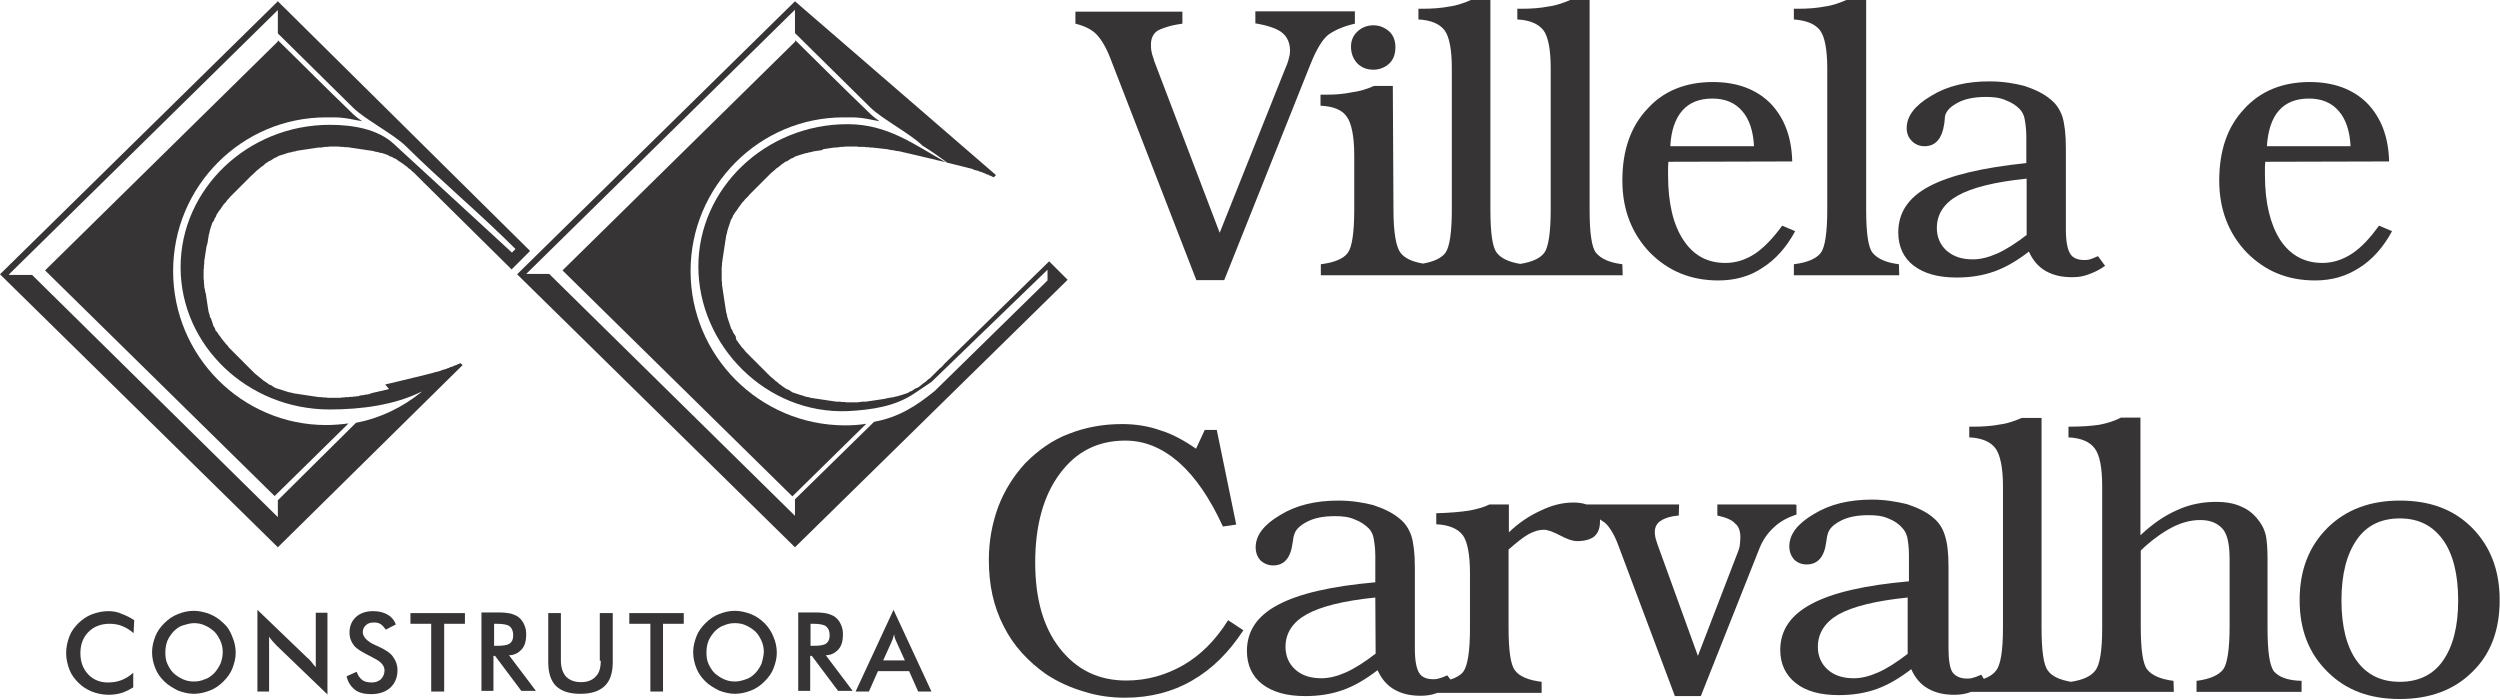
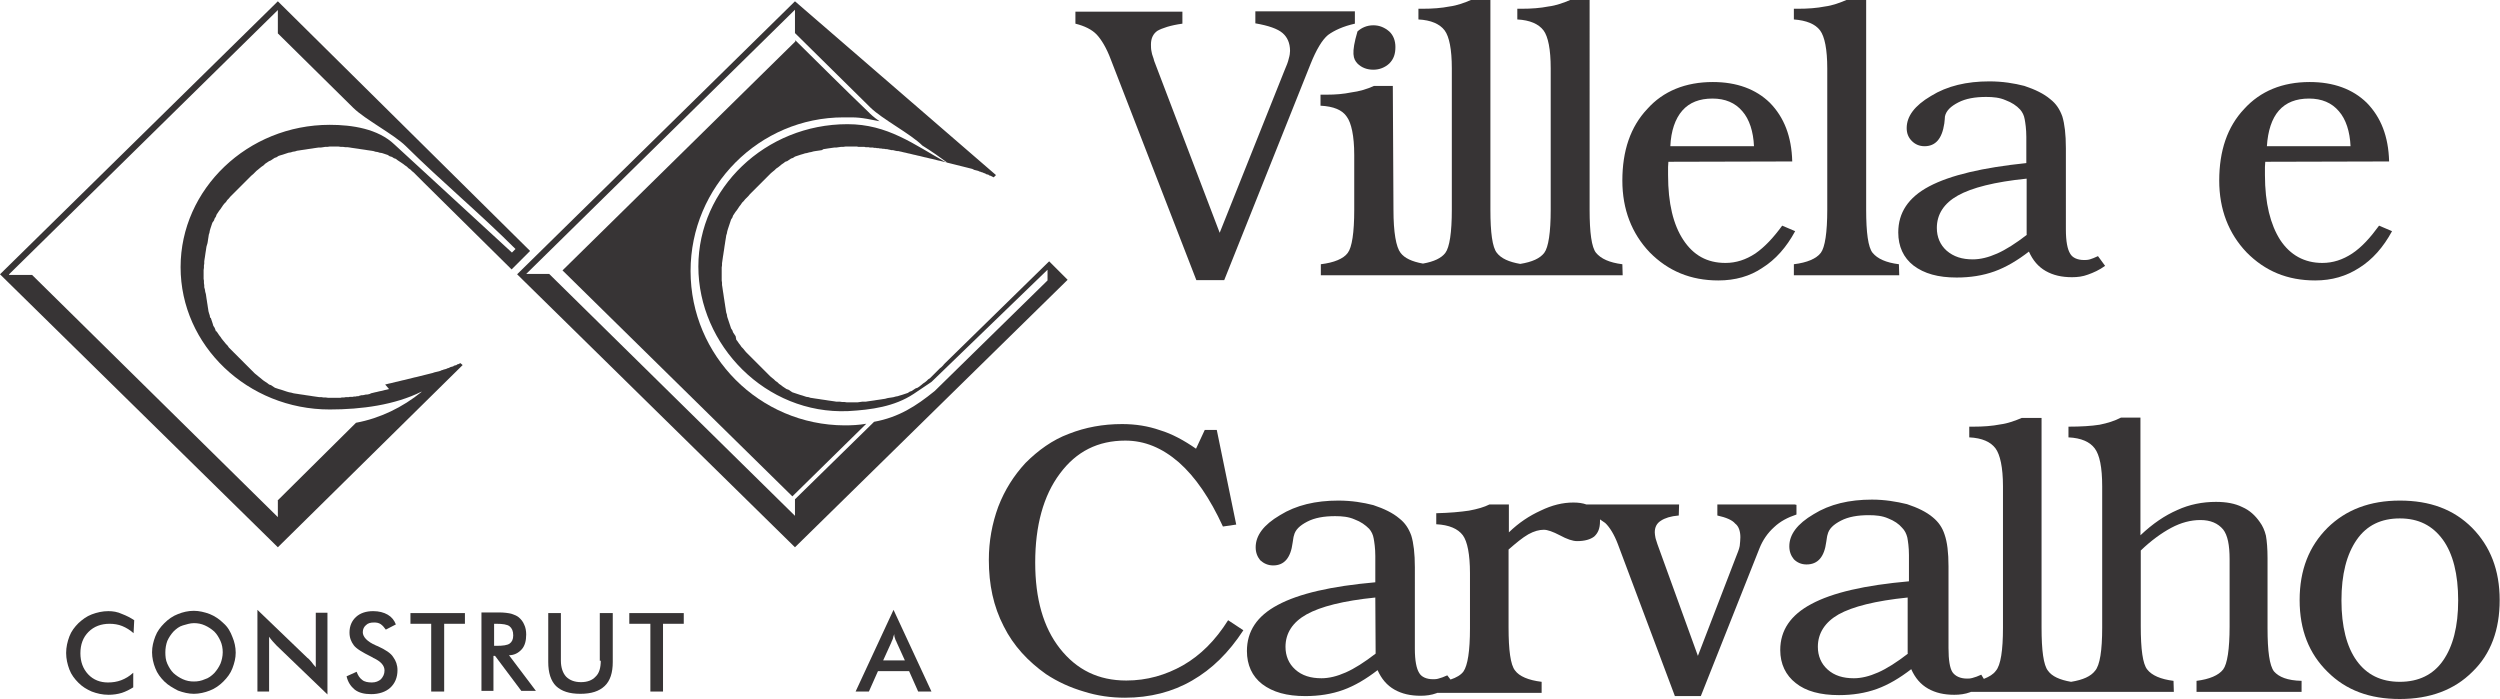
<svg xmlns="http://www.w3.org/2000/svg" version="1.1" id="Camada_1" x="0px" y="0px" viewBox="0 0 771.1 215.6" style="enable-background:new 0 0 771.1 215.6;" xml:space="preserve">
  <style type="text/css">
	.st0{fill-rule:evenodd;clip-rule:evenodd;fill:#373435;}
</style>
  <g>
    <path class="st0" d="M33.4,188.5c-1.8,0-3.5,0.4-5.1,1c-1.6,0.6-2.9,1.6-4.1,2.7c-1.2,1.2-2.2,2.5-2.8,4.1s-1,3.3-1,5.1   c0,1.8,0.4,3.5,1,5.1c0.6,1.6,1.6,2.9,2.8,4.1s2.5,2,4.1,2.7c1.6,0.6,3.3,1,5.2,1c1.4,0,2.8-0.2,4.1-0.6c1.2-0.4,2.4-1,3.5-1.7   v-4.5c-1.2,1.1-2.4,1.8-3.7,2.3c-1.3,0.5-2.7,0.7-4.1,0.7c-2.4,0-4.5-0.8-6.1-2.5c-1.6-1.7-2.4-3.9-2.4-6.5c0-2.7,0.8-4.9,2.5-6.6   c1.7-1.7,3.9-2.5,6.5-2.5c1.3,0,2.7,0.2,3.9,0.7c1.2,0.5,2.4,1.2,3.5,2.2l0.2-4c-1.2-0.8-2.4-1.4-3.7-1.9   C36.2,188.7,34.8,188.5,33.4,188.5z" />
    <path class="st0" d="M68.9,192.2c-1.2-1.2-2.7-2.2-4.2-2.8c-1.6-0.6-3.3-1-4.9-1c-1.8,0-3.4,0.4-4.9,1c-1.6,0.6-3,1.6-4.2,2.8   s-2.2,2.5-2.8,4.1c-0.6,1.6-1,3.1-1,4.9c0,1.7,0.4,3.4,1,4.9c0.6,1.6,1.6,2.9,2.8,4.1s2.7,2,4.2,2.8c1.6,0.6,3.3,1,4.9,1   s3.4-0.4,4.9-1c1.6-0.6,3-1.6,4.2-2.8s2.2-2.5,2.8-4.1s1-3.1,1-4.8s-0.4-3.4-1-4.8C71.1,194.9,70.3,193.4,68.9,192.2z M68,204.7   c-0.5,1.1-1.1,2-1.9,2.9c-0.8,0.8-1.8,1.6-2.9,1.9c-1.1,0.5-2.2,0.7-3.4,0.7c-1.2,0-2.3-0.2-3.4-0.7c-1.1-0.5-2-1.1-2.9-1.9   c-0.8-0.8-1.4-1.8-1.9-2.9c-0.5-1.1-0.6-2.3-0.6-3.5s0.2-2.4,0.6-3.5c0.5-1.1,1.1-2,1.9-2.9c0.8-0.8,1.8-1.6,2.9-1.9   s2.2-0.7,3.4-0.7c1.2,0,2.3,0.2,3.4,0.7c1.1,0.5,2,1.1,2.9,1.9c0.8,0.8,1.4,1.8,1.9,2.9c0.5,1.1,0.7,2.3,0.7,3.5   S68.4,203.7,68,204.7z" />
    <path class="st0" d="M97.4,205.8c-0.5-0.6-1-1.1-1.3-1.6c-0.5-0.5-0.8-1-1.3-1.3l-15.4-14.8v25.2h3.6v-16.9c0.4,0.5,0.7,1,1.1,1.4   c0.4,0.5,0.8,0.8,1.2,1.3l15.7,15.1v-25.2h-3.6v16.7H97.4z" />
    <path class="st0" d="M116.5,199.3c-0.1,0-0.2-0.1-0.5-0.2c-2.8-1.2-4.1-2.7-4.1-4.1c0-1,0.4-1.7,1-2.2c0.6-0.6,1.4-0.8,2.5-0.8   c0.7,0,1.4,0.1,2,0.5s1.1,1,1.6,1.7l3.1-1.6c-0.5-1.3-1.3-2.3-2.5-3c-1.2-0.7-2.7-1.1-4.5-1.1c-2.2,0-4,0.6-5.3,1.8   c-1.3,1.2-2,2.8-2,4.8c0,1.6,0.5,2.8,1.3,3.9c0.8,1.1,2.7,2.2,5.3,3.5c0.1,0.1,0.5,0.2,0.7,0.4c2.4,1.1,3.5,2.4,3.5,3.9   c0,1.1-0.4,1.9-1.1,2.7c-0.7,0.6-1.6,1-2.8,1s-2.3-0.2-3-0.8c-0.8-0.6-1.3-1.4-1.7-2.5l-3.1,1.4c0.4,1.8,1.3,3.1,2.5,4.1   c1.3,1,3,1.4,5.1,1.4c2.4,0,4.5-0.7,5.9-2c1.4-1.3,2.2-3.1,2.2-5.4c0-1.6-0.5-2.9-1.3-4C120.6,201.5,118.9,200.4,116.5,199.3z" />
    <polygon class="st0" points="126.6,192.4 133,192.4 133,213.3 137,213.3 137,192.4 143.4,192.4 143.4,189.1 126.6,189.1  " />
    <path class="st0" d="M160.9,200.3c1-1.1,1.4-2.7,1.4-4.6c0-1.1-0.2-2.2-0.6-3c-0.4-1-1-1.7-1.7-2.3c-0.6-0.5-1.4-0.8-2.3-1.1   c-0.8-0.2-2.2-0.4-3.7-0.4h-5.5v24.2h3.7v-10.8h0.5l8.1,10.8h4.5l-8.3-11C158.6,202.1,159.9,201.4,160.9,200.3z M152.4,199.4v-7   h0.7c1.9,0,3.4,0.2,4.1,0.8c0.7,0.6,1.1,1.4,1.1,2.8c0,1.2-0.4,2-1.1,2.5c-0.7,0.5-2,0.7-4.1,0.7h-0.7V199.4z" />
    <path class="st0" d="M185.3,203.8c0,2.2-0.5,3.9-1.6,4.9c-1,1.1-2.5,1.7-4.5,1.7c-2,0-3.5-0.6-4.6-1.7c-1-1.1-1.6-2.8-1.6-4.9   v-14.7h-3.9v15.1c0,3.3,0.8,5.8,2.4,7.4c1.7,1.6,4.1,2.4,7.5,2.4c3.4,0,5.8-0.8,7.5-2.4c1.7-1.6,2.5-4.1,2.5-7.4v-15.1h-4v14.7   H185.3z" />
    <polygon class="st0" points="194.1,192.4 200.6,192.4 200.6,213.3 204.5,213.3 204.5,192.4 210.9,192.4 210.9,189.1 194.1,189.1     " />
-     <path class="st0" d="M235.8,192.2c-1.2-1.2-2.7-2.2-4.2-2.8c-1.6-0.6-3.3-1-4.9-1c-1.8,0-3.4,0.4-4.9,1c-1.6,0.6-3,1.6-4.2,2.8   s-2.2,2.5-2.8,4.1c-0.6,1.6-1,3.1-1,4.9c0,1.7,0.4,3.4,1,4.9c0.6,1.6,1.6,2.9,2.8,4.1s2.7,2,4.2,2.8c1.6,0.6,3.3,1,4.9,1   s3.4-0.4,4.9-1c1.6-0.6,3-1.6,4.2-2.8s2.2-2.5,2.8-4.1c0.6-1.6,1-3.1,1-4.8s-0.4-3.4-1-4.8C238,194.9,237,193.4,235.8,192.2z    M234.9,204.7c-0.5,1.1-1.1,2-1.9,2.9c-0.8,0.8-1.8,1.6-2.9,1.9c-1.1,0.4-2.2,0.7-3.4,0.7s-2.3-0.2-3.4-0.7c-1.1-0.5-2-1.1-2.9-1.9   c-0.8-0.8-1.4-1.8-1.9-2.9c-0.5-1.1-0.6-2.3-0.6-3.5s0.2-2.4,0.6-3.5c0.5-1.1,1.1-2,1.9-2.9c0.8-0.8,1.8-1.6,2.9-1.9   c1.1-0.5,2.2-0.7,3.4-0.7s2.3,0.2,3.4,0.7c1.1,0.5,2,1.1,2.9,1.9c0.8,0.8,1.4,1.8,1.9,2.9c0.5,1.1,0.7,2.3,0.7,3.5   C235.5,202.4,235.2,203.7,234.9,204.7z" />
-     <path class="st0" d="M258.6,200.3c1-1.1,1.4-2.7,1.4-4.6c0-1.1-0.2-2.2-0.6-3c-0.4-1-1-1.7-1.7-2.3c-0.6-0.5-1.4-0.8-2.3-1.1   c-0.8-0.2-2.2-0.4-3.7-0.4h-5.5v24.2h3.7v-10.8h0.5l8.1,10.8h4.5l-8.3-11C256.3,202.1,257.6,201.4,258.6,200.3z M250,199.4v-7h0.7   c1.9,0,3.4,0.2,4.1,0.8c0.7,0.6,1.1,1.4,1.1,2.8c0,1.2-0.4,2-1.1,2.5c-0.7,0.5-2,0.7-4.1,0.7H250V199.4z" />
    <path class="st0" d="M263.9,213.3h4.1l2.8-6.3h9.6l2.8,6.3h4.1l-11.7-25.2L263.9,213.3z M276.1,197c0.1,0.5,0.4,0.8,0.5,1.2   l2.5,5.5h-6.7l2.5-5.5c0.1-0.4,0.4-0.8,0.5-1.2c0.1-0.5,0.2-1,0.5-1.4C275.7,196.1,276,196.7,276.1,197z" />
    <path class="st0" d="M762.5,162.8c-5.7-5.7-13-8.4-22.3-8.4c-9.2,0-16.6,2.8-22.3,8.4c-5.7,5.7-8.6,13-8.6,22.3   c0,9.2,2.9,16.5,8.6,22.1c5.7,5.7,13,8.4,22.3,8.4s16.8-2.8,22.4-8.4c5.7-5.5,8.4-13,8.4-22.1C771,175.8,768.1,168.5,762.5,162.8z    M753.5,203.8c-3,4.3-7.5,6.5-13.3,6.5c-5.8,0-10.2-2.2-13.3-6.5c-3.1-4.3-4.7-10.6-4.7-18.6c0-8.1,1.6-14.2,4.7-18.7   c3.1-4.5,7.6-6.6,13.3-6.6c5.8,0,10.1,2.2,13.3,6.6c3.1,4.3,4.7,10.6,4.7,18.7C758.2,193.2,756.6,199.4,753.5,203.8z" />
    <path class="st0" d="M701.4,207.1c-1.4-1.8-2-6.3-2-13.3v-16.4v-5.2c0-3-0.2-5.3-0.5-7c-0.4-1.6-1-3-1.9-4.2   c-1.4-2-3.1-3.6-5.4-4.6c-2.2-1.1-4.9-1.6-8.1-1.6c-4.2,0-8.2,0.8-11.9,2.5c-3.9,1.7-7.6,4.2-11.4,7.8v-36.3h-6   c-1.9,1-4.1,1.7-6.6,2.2c-2.5,0.4-5.8,0.6-9.6,0.6v3.3c4,0.2,6.6,1.4,8.1,3.4s2.3,5.8,2.3,11.7v43.6c0,7-0.7,11.6-2.2,13.3   c-1.3,1.7-3.7,2.8-7.4,3.4c-3.5-0.6-5.9-1.7-7.1-3.4c-1.4-1.7-2-6.3-2-13.3v-64.7h-6.1c-1.9,0.8-4.2,1.7-6.6,2   c-2.5,0.5-5.3,0.7-8.3,0.7h-1.3v3.3c4,0.2,6.6,1.4,8.1,3.4c1.4,1.9,2.3,5.8,2.3,11.7v43.6c0,7-0.7,11.6-2.2,13.3   c-0.8,1.1-2,1.8-3.7,2.5l-0.8-1.3c-1.1,0.5-1.9,0.8-2.7,1c-0.7,0.2-1.2,0.2-1.7,0.2c-2,0-3.6-0.7-4.5-2c-0.8-1.3-1.2-3.7-1.2-7.4   v-25.2c0-4.3-0.4-7.5-1.2-9.8c-0.7-2.2-1.9-3.9-3.6-5.3c-2-1.7-4.7-3-8-4.1c-3.3-0.8-6.9-1.4-10.8-1.4c-7,0-13,1.4-18,4.5   c-5.1,3-7.5,6.3-7.5,9.9c0,1.6,0.5,2.9,1.4,4c1,1,2.3,1.6,3.9,1.6c3.5,0,5.5-2.3,6.1-7c0.2-1,0.2-1.7,0.4-2.2   c0.4-1.8,1.8-3.1,4.1-4.3c2.3-1.2,5.2-1.7,8.6-1.7c2.2,0,4.2,0.2,6,1c1.8,0.7,3.3,1.7,4.3,2.9c0.8,0.8,1.3,1.8,1.6,3   c0.2,1.1,0.5,3,0.5,5.4v8.1c-13.6,1.2-23.6,3.5-30.1,7c-6.4,3.4-9.6,8.1-9.6,14.2c0,4.3,1.7,7.8,4.8,10.2c3.1,2.5,7.6,3.7,13.3,3.7   c4.2,0,8.1-0.6,11.7-1.9c3.6-1.3,7.1-3.4,10.6-6.1c1.2,2.7,2.9,4.7,5.2,6c2.3,1.3,4.9,1.9,8.1,1.9c1.6,0,3.3-0.2,4.9-0.8   c0.1,0,0.1-0.1,0.2-0.1h30h1.9h30.7l-0.1-3.4c-4-0.5-6.7-1.7-8.1-3.5c-1.4-1.7-2-6.3-2-13.3v-23.4c3.1-3,6.4-5.4,9.4-7   c3-1.6,6-2.4,9-2.4c3.1,0,5.4,1,7,2.9c1.4,1.8,2,4.8,2,9.2v20.7c0,7-0.7,11.6-2,13.3c-1.4,1.8-4.2,3-8.2,3.5v3.4h32.4V210   C705.5,209.9,702.9,208.8,701.4,207.1z M588.5,201.6c-3.5,2.7-6.5,4.6-9.2,5.8c-2.7,1.2-5.2,1.8-7.5,1.8c-3.3,0-6-0.8-8.1-2.7   c-2-1.8-3-4.2-3-7c0-4.2,2.2-7.6,6.4-10c4.3-2.4,11.4-4.2,21.3-5.2V201.6z" />
    <path class="st0" d="M553.8,155.6h-24.1v3.4c2.7,0.6,4.6,1.4,5.5,2.5c1.1,0.8,1.6,2.4,1.6,4.2c0,0.8-0.1,1.7-0.2,2.7   c-0.2,1.1-0.7,2.2-1.2,3.5l-11.7,30.4l-12.5-34.5c-0.2-0.8-0.5-1.4-0.6-2c-0.1-0.6-0.2-1.1-0.2-1.6c0-1.6,0.6-2.8,1.9-3.6   c1.2-0.8,3-1.4,5.5-1.6l0.1-3.4h-28.6l0,0c-1.1-0.4-2.4-0.6-4-0.6c-3.3,0-6.6,0.8-10.1,2.5c-3.5,1.6-6.7,3.7-9.8,6.7v-8.6h-6   c-1.6,0.8-3.6,1.4-6.3,1.9c-2.7,0.4-6,0.7-10.1,0.8v3.4c4,0.2,6.7,1.4,8.2,3.4c1.4,1.9,2.2,5.9,2.2,11.7v17c0,7-0.7,11.4-2,13.3   c-0.8,1.1-2.2,1.9-4,2.5l-1-1.3c-1.1,0.5-1.9,0.8-2.7,1c-0.6,0.2-1.2,0.2-1.7,0.2c-2,0-3.6-0.7-4.3-2c-0.8-1.3-1.3-3.7-1.3-7.4V175   c0-4.3-0.4-7.5-1.1-9.8c-0.8-2.2-1.9-3.9-3.7-5.3c-2-1.7-4.7-3-8-4.1c-3.1-0.8-6.7-1.4-10.8-1.4c-7,0-13,1.4-18,4.5   c-5.1,3-7.5,6.3-7.5,9.9c0,1.6,0.5,2.9,1.4,4c1.1,1,2.4,1.6,4,1.6c3.4,0,5.4-2.3,6-7c0.2-1,0.2-1.7,0.4-2.2   c0.4-1.8,1.8-3.1,4.1-4.3s5.2-1.7,8.6-1.7c2.2,0,4.2,0.2,6,1c1.9,0.7,3.3,1.7,4.5,2.9c0.7,0.8,1.2,1.8,1.4,3c0.2,1.1,0.5,3,0.5,5.4   v8.1c-13.6,1.2-23.6,3.5-30.1,7c-6.4,3.4-9.5,8.1-9.5,14.2c0,4.3,1.6,7.8,4.7,10.2c3.3,2.5,7.6,3.7,13.3,3.7   c4.2,0,8.1-0.6,11.7-1.9c3.6-1.3,7.1-3.4,10.6-6.1c1.2,2.7,2.9,4.7,5.2,6c2.3,1.3,4.9,1.9,8.1,1.9c1.6,0,3.3-0.2,4.9-0.8   c0.1,0,0.1-0.1,0.2-0.1h32.2v-3.4c-4.1-0.5-6.9-1.7-8.2-3.5c-1.4-1.7-2-6.3-2-13.3v-24c2.3-2,4.2-3.6,6.1-4.7   c1.8-1,3.4-1.4,4.8-1.4c1.1,0,2.8,0.6,4.9,1.7c2.2,1.2,4,1.8,5.3,1.8c2.4,0,4.1-0.5,5.3-1.4c1.2-1.1,1.8-2.5,1.8-4.7   c0-0.2,0-0.5,0-0.6c0.5,0.4,1.1,0.7,1.6,1.1c1.4,1.3,2.8,3.6,3.9,6.5l17.6,46.9h8l18.1-45.6c1-2.5,2.5-4.7,4.5-6.5   c1.9-1.8,4.2-3,6.9-3.9v-3H553.8z M424.3,201.6c-3.5,2.7-6.5,4.6-9.2,5.8c-2.7,1.2-5.2,1.8-7.5,1.8c-3.3,0-6-0.8-8.1-2.7   c-2-1.8-3-4.2-3-7c0-4.2,2.2-7.6,6.5-10c4.3-2.4,11.3-4.2,21.2-5.2L424.3,201.6L424.3,201.6z" />
    <path class="st0" d="M364.9,205.2c-5.3,3-11.1,4.7-17.5,4.7c-8.6,0-15.3-3.3-20.5-9.9c-5.1-6.5-7.6-15.3-7.6-26.5   c0-11.3,2.5-20.6,7.6-27.4c5.1-6.9,11.8-10.2,20.2-10.2c5.9,0,11.3,2.2,16.5,6.7c5.1,4.5,9.6,11.1,13.6,19.8l4.1-0.6l-6-29.2h-3.7   l-2.7,5.8c-3.6-2.5-7.4-4.6-11.1-5.7c-3.7-1.3-7.6-1.9-11.7-1.9c-5.9,0-11.3,1-16.4,3c-5.1,1.9-9.5,5.1-13.4,9   c-3.6,3.9-6.4,8.3-8.4,13.5c-1.9,5.2-2.9,10.6-2.9,16.4c0,7.6,1.4,14.3,4.6,20.5c3,6,7.5,10.8,13,14.7c3.6,2.4,7.6,4.2,11.7,5.4   c4.1,1.3,8.3,1.9,12.7,1.9c7.7,0,14.7-1.8,20.7-5.3c6.1-3.5,11.3-8.6,15.8-15.5l-4.7-3.1C374.9,197.5,370.3,202.1,364.9,205.2z" />
    <path class="st0" d="M714.1,86.5c5.1,0,9.6-1.3,13.6-3.9c4-2.5,7.4-6.3,10.1-11.3l-4-1.7c-2.7,3.7-5.3,6.6-8.3,8.6   c-2.9,1.9-5.9,2.9-9.2,2.9c-5.5,0-9.9-2.4-13-7.1c-3-4.7-4.7-11.3-4.7-20c0-1.1,0-1.9,0-2.5s0.1-1.1,0.1-1.6l38.2-0.1   c-0.2-7.7-2.5-13.6-6.9-18.1c-4.3-4.2-10.2-6.4-17.6-6.4c-8.4,0-15.2,2.8-20.2,8.3c-5.2,5.5-7.7,12.9-7.7,22.1   c0,8.9,2.9,16.3,8.4,22.1C698.6,83.6,705.5,86.5,714.1,86.5z M702.9,34.1c2.2-2.5,5.3-3.7,9.3-3.7c3.9,0,7,1.3,9.2,3.9   c2.2,2.5,3.4,6.3,3.6,10.8h-25.8C699.5,40.4,700.7,36.6,702.9,34.1z" />
    <path class="st0" d="M595,57.5c-6.4,3.4-9.5,8.1-9.5,14.2c0,4.3,1.6,7.8,4.7,10.2c3.3,2.5,7.6,3.7,13.3,3.7c4.2,0,8.1-0.6,11.7-1.9   c3.6-1.3,7.1-3.4,10.6-6.1c1.2,2.7,2.9,4.7,5.2,6c2.3,1.3,4.9,1.9,8.1,1.9c1.7,0,3.3-0.2,4.9-0.8c1.7-0.6,3.5-1.4,5.3-2.7l-2.2-3   c-1,0.5-1.9,0.8-2.5,1c-0.7,0.2-1.3,0.2-1.8,0.2c-2,0-3.6-0.7-4.3-2c-0.8-1.3-1.3-3.7-1.3-7.4V45.7c0-4.3-0.4-7.5-1.1-9.8   c-0.8-2.2-1.9-3.9-3.7-5.3c-2-1.7-4.7-3-8-4.1c-3.1-0.8-6.7-1.4-10.8-1.4c-7,0-13,1.4-18,4.5c-5.1,3-7.5,6.3-7.5,9.9   c0,1.6,0.5,2.9,1.6,4c1,1,2.3,1.6,3.9,1.6c3.4,0,5.4-2.3,6.1-7c0.1-1,0.2-1.7,0.2-2.2c0.4-1.8,1.8-3.1,4.1-4.3   c2.3-1.2,5.2-1.7,8.6-1.7c2.2,0,4.2,0.2,6,1c1.9,0.7,3.4,1.7,4.5,2.9c0.7,0.8,1.2,1.8,1.4,3c0.2,1.1,0.5,3,0.5,5.4v8.1   C611.6,51.7,601.6,54,595,57.5z M625.2,72.4c-3.5,2.7-6.5,4.6-9.2,5.8c-2.7,1.2-5.2,1.8-7.5,1.8c-3.3,0-5.9-0.8-8.1-2.7   c-2-1.8-3-4.2-3-7c0-4.2,2.2-7.6,6.5-10s11.3-4.2,21.2-5.2V72.4z" />
    <path class="st0" d="M561.4,9.4c1.4,1.9,2.2,5.8,2.2,11.7v43.6c0,7-0.7,11.6-2,13.3c-1.4,1.8-4.2,3-8.3,3.5v3.4h32.5l-0.1-3.4   c-4-0.5-6.6-1.7-8.1-3.5c-1.4-1.7-2-6.3-2-13.3V0h-6.1c-1.9,0.8-4.2,1.7-6.6,2c-2.5,0.5-5.3,0.7-8.3,0.7h-1.3V6   C557.2,6.3,559.9,7.4,561.4,9.4z" />
    <path class="st0" d="M530,86.5c5.2,0,9.8-1.3,13.6-3.9c4-2.5,7.4-6.3,10.1-11.3l-4-1.7c-2.7,3.7-5.4,6.6-8.3,8.6   c-2.9,1.9-5.9,2.9-9.2,2.9c-5.7,0-9.9-2.4-13-7.1c-3.1-4.7-4.7-11.3-4.7-20c0-1.1,0-1.9,0-2.5s0.1-1.1,0.1-1.6l38.2-0.1   c-0.2-7.7-2.5-13.6-6.9-18.1c-4.3-4.2-10.2-6.4-17.6-6.4c-8.4,0-15.3,2.8-20.2,8.3c-5.2,5.5-7.7,12.9-7.7,22.1   c0,8.9,2.9,16.3,8.4,22.1C514.5,83.6,521.5,86.5,530,86.5z M518.9,34.1c2.2-2.5,5.3-3.7,9.3-3.7c3.9,0,7,1.3,9.2,3.9   c2.2,2.5,3.4,6.3,3.6,10.8h-25.8C515.4,40.4,516.7,36.6,518.9,34.1z" />
    <path class="st0" d="M429.6,26.5h-5.8c-2.2,1-4.6,1.7-7,2c-2.4,0.5-4.9,0.7-7.6,0.7h-1.9v3.4c4,0.2,6.7,1.3,8.1,3.4   c1.4,1.9,2.3,5.9,2.3,11.8v16.9c0,7.1-0.7,11.6-2,13.3c-1.3,1.8-4.2,3-8.3,3.5v3.4h30h2.7H468h1.8h30.7l-0.1-3.4   c-4-0.5-6.6-1.7-8.1-3.5c-1.4-1.7-2-6.3-2-13.3V0h-6c-1.9,0.8-4.2,1.7-6.7,2c-2.5,0.5-5.3,0.7-8.3,0.7H468V6   c3.9,0.2,6.6,1.4,8.1,3.4c1.4,1.9,2.2,5.8,2.2,11.7v43.6c0,7-0.7,11.6-2,13.3c-1.3,1.7-3.7,2.8-7.4,3.4c-3.5-0.6-5.9-1.7-7.2-3.4   c-1.4-1.7-2-6.3-2-13.3V0h-6c-1.9,0.8-4.2,1.7-6.6,2c-2.5,0.5-5.3,0.7-8.4,0.7h-1.2V6c3.9,0.2,6.6,1.4,8.1,3.4   c1.4,1.9,2.2,5.8,2.2,11.7v43.6c0,7-0.7,11.6-2,13.3c-1.2,1.6-3.5,2.7-6.9,3.3c-3.4-0.6-5.7-1.7-6.9-3.3c-1.4-1.8-2.2-6.3-2.2-13.3   L429.6,26.5L429.6,26.5z" />
-     <path class="st0" d="M418.7,19.6c1.3,1.3,3,1.9,4.9,1.9c1.9,0,3.6-0.7,4.9-1.9c1.4-1.4,1.9-3,1.9-5.1c0-1.9-0.6-3.6-1.9-4.8   c-1.4-1.2-3-1.9-4.9-1.9c-1.9,0-3.6,0.7-4.9,1.9c-1.4,1.3-2,2.9-2,4.7C416.7,16.5,417.4,18.2,418.7,19.6z" />
+     <path class="st0" d="M418.7,19.6c1.3,1.3,3,1.9,4.9,1.9c1.9,0,3.6-0.7,4.9-1.9c1.4-1.4,1.9-3,1.9-5.1c0-1.9-0.6-3.6-1.9-4.8   c-1.4-1.2-3-1.9-4.9-1.9c-1.9,0-3.6,0.7-4.9,1.9C416.7,16.5,417.4,18.2,418.7,19.6z" />
    <path class="st0" d="M342.6,18.3L369,86.4h8.6l26.6-66.6c1.8-4.5,3.6-7.5,5.4-9c1.9-1.4,4.7-2.7,8.3-3.5V3.5h-30.7v3.7   c4.1,0.7,6.9,1.7,8.4,3c1.4,1.2,2.3,3,2.3,5.5c0,0.6-0.1,1.4-0.4,2.4c-0.2,1-0.7,2.2-1.3,3.6l-20,50.1L356,18.8   c-0.2-1-0.7-1.9-0.8-2.8c-0.2-0.8-0.2-1.7-0.2-2.3c0-1.9,0.7-3.3,2-4.2c1.4-0.8,4-1.7,7.7-2.2V3.6h-33v3.7c2.8,0.7,5.1,1.8,6.6,3.4   C339.7,12.2,341.3,14.8,342.6,18.3z" />
-     <path class="st0" d="M100.6,131.1c-26,0-47.2-21.3-47.2-47.5s21.2-47.4,47.2-47.4c4.3,0,4.7-0.1,11.1,1.2c-2-1.4-2.5-1.9-3.7-3.1   c-7.5-7.2-14.8-14.6-22.3-21.9v0.4L13.9,83.4L84.7,153l22.8-22.4C105.2,130.9,102.9,131.1,100.6,131.1z" />
    <polygon class="st0" points="131.7,57 131.2,56.4 131,56.2 131,56.2  " />
    <path class="st0" d="M142.7,112.6l-0.7-0.6l-0.2,0.1l-0.4,0.2l-0.4,0.1l-0.2,0.2l-0.4,0.1l-0.4,0.1l-0.2,0.2l-0.4,0.1l-0.4,0.1   l-0.4,0.2l-0.2,0.1l-0.4,0.1l-0.4,0.2l-0.4,0.1l-0.4,0.1l-0.2,0.1l-0.4,0.1l-0.4,0.2l-0.4,0.1l-0.4,0.1l-0.4,0.1l-0.4,0.1l-0.4,0.1   l-0.2,0.1l-0.4,0.1l-0.4,0.1l-0.4,0.1l-0.4,0.1l-0.4,0.1l-0.4,0.1l-0.4,0.1l-0.4,0.1l-0.4,0.1l-0.4,0.1l-0.4,0.1l-0.4,0.1l-0.4,0.1   l-0.5,0.1l-0.4,0.1l-0.4,0.1l-0.4,0.1l-0.4,0.1l-0.4,0.1l-0.4,0.1l-0.4,0.1l-0.4,0.1l-0.5,0.1l-0.4,0.1l-0.4,0.1l-0.4,0.1l-0.4,0.1   l-0.5,0.1l-0.4,0.1l-0.4,0.1l-0.4,0.1l-0.4,0.1l-0.5,0.1l-0.4,0.1l-0.4,0.1l-0.4,0.1L120,120l-0.4,0.1l-0.4,0.1l-0.5,0.1l-0.4,0.1   l-0.4,0.1l-0.4,0.1l-0.5,0.1l-0.4,0.1l-0.4,0.1l-0.5,0.1l-0.4,0.1l-0.4,0.1l-0.5,0.1l-0.4,0.1h0.6l-0.5,0.1l-0.4,0.1l-0.5,0.1h-0.4   l-0.4,0.1l-0.5,0.1h-0.4l-0.4,0.1l-0.5,0.1H111l-0.5,0.1h-0.4l-0.4,0.1h-0.5l-0.4,0.1h-0.5h-0.4l-0.4,0.1h-0.5h-0.4l-0.5,0.1h0.2   h-0.5h-0.4l-0.4,0.1H105h-0.4h-0.4h-0.4h-0.5H103h-0.4h-0.7h-0.7l-0.7-0.1h-0.7l-0.6-0.1h-0.7l-0.7-0.1l-0.7-0.1l-0.7-0.1l-0.6-0.1   l-0.7-0.1l-0.7-0.1l-0.6-0.1l-0.7-0.1l-0.7-0.1l-0.6-0.1l-0.7-0.1l-0.6-0.1l-0.7-0.2l-0.6-0.1l-0.7-0.2l-0.6-0.2l-0.6-0.2l-0.6-0.2   l-0.7-0.2l-0.6-0.2l-0.6-0.2l-0.6-0.4l-0.6-0.4l-0.6-0.2l-0.5-0.4l-0.6-0.4l-0.6-0.4l-0.5-0.4l-0.6-0.5l-0.5-0.4l-0.6-0.5l-0.5-0.4   l-0.5-0.5l-0.5-0.5l-0.5-0.5l-0.5-0.5l-0.5-0.5l-0.5-0.5l-0.5-0.5l-0.5-0.5l-0.5-0.5l-0.5-0.5l-0.5-0.5l-0.5-0.5l-0.5-0.5l-0.5-0.5   l-0.5-0.5l-0.5-0.5l-0.4-0.6l-0.5-0.5l-0.4-0.5l-0.5-0.6l-0.4-0.5l-0.4-0.6l-0.4-0.5l-0.4-0.6l-0.4-0.6l-0.2,0l-0.2-0.6l-0.2-0.5   l-0.4-0.6l-0.2-0.7l-0.2-0.6l-0.2-0.6l-0.2-0.6L64.8,98l-0.1-0.7l-0.2-0.6L64.3,96l-0.1-0.7l-0.1-0.6L64,94l-0.1-0.6l-0.1-0.7   l-0.1-0.6l-0.1-0.7l-0.1-0.7L63.3,90l-0.1-0.7L63,88.6V88l-0.1-0.7v-0.7l-0.1-0.6v-0.7v-0.7v-0.7v-0.6l0.1-0.7v-0.7l0.1-0.6v-0.7   l0.1-0.7l0.1-0.6l0.1-0.7l0.1-0.7l0.1-0.6l0.1-0.7l0.1-0.6L64,75l0.1-0.6l0.1-0.7l0.1-0.6l0.1-0.7l0.2-0.6l0.1-0.6l0.2-0.7l0.2-0.6   l0.2-0.6l0.2-0.6L66,68l0.2-0.6l0.4-0.6l0.2-0.6l0.4-0.6l0.4-0.6l0.4-0.5l0.4-0.6l0.4-0.6l0.4-0.5l0.5-0.5l0.4-0.6l0.5-0.5l0.4-0.5   l0.5-0.5l0.5-0.5l0.5-0.5l0.5-0.5l0.5-0.5l0.5-0.5l0.5-0.5l0.5-0.5l0.5-0.5l0.5-0.5l0.5-0.5l0.5-0.5l0.5-0.5l0.6-0.5l0.5-0.5   l0.5-0.5l0.5-0.4l0.6-0.5l0.5-0.4l0.6-0.4l0.5-0.5l0.6-0.4l0.6-0.4l0.5-0.2l0.6-0.4l0.6-0.4l0.6-0.2l0.6-0.4l0.6-0.2l0.7-0.2   l0.6-0.2l0.6-0.2l0.6-0.2l0.7-0.1l0.6-0.2l0.7-0.1l0.6-0.2l0.7-0.1l0.6-0.1l0.7-0.1l0.7-0.1l0.6-0.1l0.7-0.1l0.7-0.1l0.6-0.1   l0.7-0.1l0.7-0.1h0.7l0.7-0.1l0.6-0.1h0.7l0.7-0.1h0.7h0.7h0.7h0.6l0.7,0.1h0.7l0.7,0.1h0.7l0.7,0.1l0.6,0.1l0.7,0.1l0.7,0.1   l0.7,0.1l0.6,0.1l0.7,0.1l0.7,0.1l0.6,0.1l0.7,0.1l0.7,0.1l0.6,0.1l0.6,0.2l0.7,0.1l0.6,0.2l0.7,0.1l0.6,0.2l0.6,0.2l0.6,0.2   l0.6,0.4l0.7,0.2l0.6,0.4l0.6,0.2l0.5,0.4l0.6,0.4l0.6,0.4l0.6,0.4l0.5,0.4l0.6,0.4l0.5,0.5l0.6,0.4l0.5,0.5l0.5,0.4l0.5,0.5   l0.5,0.5l0.5,0.5l0.5,0.5l0.5,0.5l0.5,0.5l0.1,0.1l27.1,26.8l5.7-5.7L85.7,0.4L0,84.6l85.7,84.2L142.7,112.6z M2.8,84.6L85.7,3.1   v7.2l23.3,23c3.7,3.6,12.4,8.1,16.1,11.7c11.2,11.1,22.8,20.7,33.9,31.8l-1.1,1.1l-36.2-33.3c-5.1-4.9-13.1-6.1-20-6.1   c-25.3,0-46,19.8-46,43.9c0,24.2,20.7,43.9,46,43.9c9.8,0,20.1-1.4,28.3-5.5v0.1c-5.8,4.7-12.7,8.1-20.2,9.5l-24.2,24h0.1v5.1   L9.9,84.8H2.8V84.6z" />
    <path class="st0" d="M213,83.6c0-26.1,21.2-47.4,47.2-47.4c4.3,0,4.7-0.1,11.1,1.2c-2-1.4-2.5-1.9-3.7-3.1   c-7.5-7.2-14.9-14.6-22.3-21.9v0.4l-71.8,70.6l70.9,69.7l22.8-22.4c-2.3,0.4-4.5,0.5-6.7,0.5C234.3,131.1,213,109.8,213,83.6z" />
    <path class="st0" d="M323.6,80.6l-32.8,32.1l0.5-0.4l-0.8,0.8l0.4-0.4l0,0l-0.5,0.5l-0.5,0.4l-0.5,0.5l-0.5,0.5l-0.5,0.5l-0.5,0.5   l-0.5,0.5l-0.5,0.5l-0.6,0.4l-0.5,0.5l-0.5,0.4l-0.6,0.4l-0.6,0.5l-0.5,0.4l-0.6,0.4l-0.6,0.2l-0.6,0.4l-0.6,0.4l-0.6,0.2l-0.6,0.4   l-0.6,0.2l-0.6,0.2l-0.6,0.2l-0.7,0.2l-0.6,0.2l-0.6,0.1l-0.7,0.2l-0.6,0.1l-0.7,0.1l-0.6,0.1l-0.7,0.2l-0.7,0.1l-0.6,0.1l-0.7,0.1   l-0.7,0.1l-0.6,0.1l-0.7,0.1l-0.7,0.1l-0.7,0.1l-0.6,0.1h-1.1l-0.7,0.1l-0.7,0.1h-0.7h-0.7h-0.7h-0.6h-0.6l-0.7-0.1h-0.7l-0.7-0.1   H258l-0.6-0.1l-0.7-0.1l-0.7-0.1l-0.7-0.1l-0.6-0.1l-0.7-0.1l-0.7-0.1l-0.6-0.1l-0.7-0.1l-0.7-0.1l-0.6-0.1l-0.7-0.1l-0.6-0.2   l-0.7-0.1l-0.6-0.2l-0.6-0.2l-0.7-0.2l-0.6-0.2l-0.6-0.2l-0.6-0.2l-0.6-0.2l-0.6-0.4l-0.6-0.4l-0.6-0.2l-0.6-0.4l-0.6-0.4l-0.5-0.4   l-0.6-0.4l-0.5-0.5l-0.6-0.4l-0.5-0.5l-0.5-0.4l-0.6-0.5l-0.5-0.5l-0.5-0.5l-0.5-0.5l-0.5-0.5l-0.5-0.5l-0.5-0.5l-0.5-0.5l-0.5-0.5   l-0.5-0.5l-0.5-0.5l-0.5-0.5l-0.5-0.5l-0.5-0.5l-0.5-0.5l-0.5-0.5l-0.5-0.6l-0.4-0.5l-0.5-0.5l-0.4-0.6l-0.4-0.5l-0.4-0.6l-0.4-0.5   l-0.2-1.1l-0.4-0.6l-0.4-0.6l-0.2-0.6l-0.4-0.6l-0.2-0.6l-0.2-0.6l-0.2-0.6l-0.2-0.6l-0.2-0.6l-0.2-0.6l-0.1-0.7l-0.2-0.6l-0.1-0.6   l-0.1-0.7l-0.1-0.6l-0.1-0.7l-0.1-0.6l-0.1-0.7l-0.1-0.6l-0.1-0.7l-0.1-0.7l-0.1-0.6l-0.1-0.7l-0.1-0.7l-0.1-0.6v-0.7l-0.1-0.7   v-0.6v-0.7v-0.7v-0.7v-0.6v-0.7l0.1-0.7v-0.6l0.1-0.7l0.1-0.7l0.1-0.7l0.1-0.6l0.1-0.7l0.1-0.6l0.1-0.7l0.1-0.7l0.1-0.6l0.1-0.7   l0.1-0.6l0.1-0.6l0.1-0.7l0.2-0.6l0.1-0.6l0.2-0.7l0.2-0.6l0.2-0.6l0.2-0.6l0.2-0.6l0.2-0.6l0.4-0.6l0.2-0.6l0.4-0.6l0.4-0.6   l0.4-0.5l0.4-0.6l0.4-0.6l0.4-0.5l0.4-0.6l0.5-0.5l0.4-0.5l0.5-0.5l0.5-0.5l0.5-0.6l0.5-0.5l0.5-0.5l0.5-0.5l0.5-0.5l0.5-0.5   l0.5-0.5l0.5-0.5l0.5-0.5l0.5-0.5l0.5-0.5l0.5-0.5l0.5-0.5l0.5-0.5l0.6-0.5l0.5-0.4l0.5-0.5l0.6-0.4l0.5-0.4l0.6-0.5l0.6-0.4   l0.5-0.4l0.6-0.2l0.6-0.4l0.6-0.4l0.6-0.2l0.6-0.4l0.6-0.2l0.6-0.2l0.6-0.2l0.7-0.2l0.6-0.2l0.6-0.1l0.7-0.2l0.6-0.1l0.7-0.2   l0.6-0.1l0.7-0.1l0.7-0.1l0.6-0.1L254,46l0.7-0.1l0.6-0.1l0.7-0.1l0.7-0.1l0.7-0.1h0.6l0.7-0.1l0.7-0.1h0.7l0.7-0.1h0.7h0.6h0.1   h0.4h0.4h0.5h0.4h0.4l0.5,0.1h0.4h0.5h0.4h0.5l0.4,0.1h0.4h0.5l0.4,0.1h0.5h0.4l0.4,0.1h0.5l0.4,0.1h0.5l0.4,0.1h0.4l0.5,0.1h0.4   l0.5,0.1h0.4l0.4,0.1l0.5,0.1l0.4,0.1h0.5l0.4,0.1l0.4,0.1l0.5,0.1h0.4l0.4,0.1l0.5,0.1l0.4,0.1l0.4,0.1l0.5,0.1l0.4,0.1l0.4,0.1   l0.5,0.1l0.4,0.1l0.4,0.1l0.4,0.1l0.5,0.1l0.4,0.1l0.4,0.1l0.5,0.1l0.4,0.1l0.4,0.1l0.4,0.1l0.4,0.1l0.5,0.1l0.4,0.1l0.4,0.1   l0.4,0.1l0.5,0.1l0.4,0.1l0.4,0.1l0.4,0.1l0.4,0.1l0.4,0.1l0.5,0.1l0.4,0.1l0.4,0.1l0.4,0.1l0.4,0.1l0.4,0.1l0.4,0.1l0.4,0.1   l0.4,0.1l0.4,0.1l0.4,0.1l0.4,0.1l0.4,0.1l0.4,0.1l0.4,0.1l0.4,0.1l0.4,0.1l0.4,0.1l0.4,0.1l0.4,0.1l0.4,0.1l0.4,0.1l0.4,0.1   l0.4,0.1l0.4,0.1l0.4,0.1l0.4,0.2l0.2,0.1l0.4,0.1l0.4,0.1l0.4,0.1l0.4,0.2l0.4,0.1l0.2,0.1l0.4,0.1l0.4,0.2l0.4,0.1l0.2,0.2   l0.4,0.1l0.4,0.1l0.2,0.2l0.4,0.1l0.4,0.2l0.2,0.1l0.4,0.2l0.7-0.7L245.2,0.4l-85.7,84.2l85.7,84.2l84.1-82.5L323.6,80.6z    M323.1,86.5l-34.8,34.1c-5.8,4.7-11.1,8.1-18.7,9.5L245.2,154v5.1l-75.8-74.6h-7.1L245.2,3v7.2l23.3,23c3.7,3.6,12.4,8.1,16,11.7   c2.9,1.8,5.3,3.5,7.6,5.2v0.2l-0.1-0.1c-10.2-5.7-18.2-11.9-30.6-11.9c-25.3,0-46,19.8-46,43.9c0,24.2,20.8,45.7,46.2,44.6   c7.2-0.4,14.3-1.4,20.2-5.3l5.5-3.7l35.8-34.6L323.1,86.5L323.1,86.5z" />
  </g>
</svg>